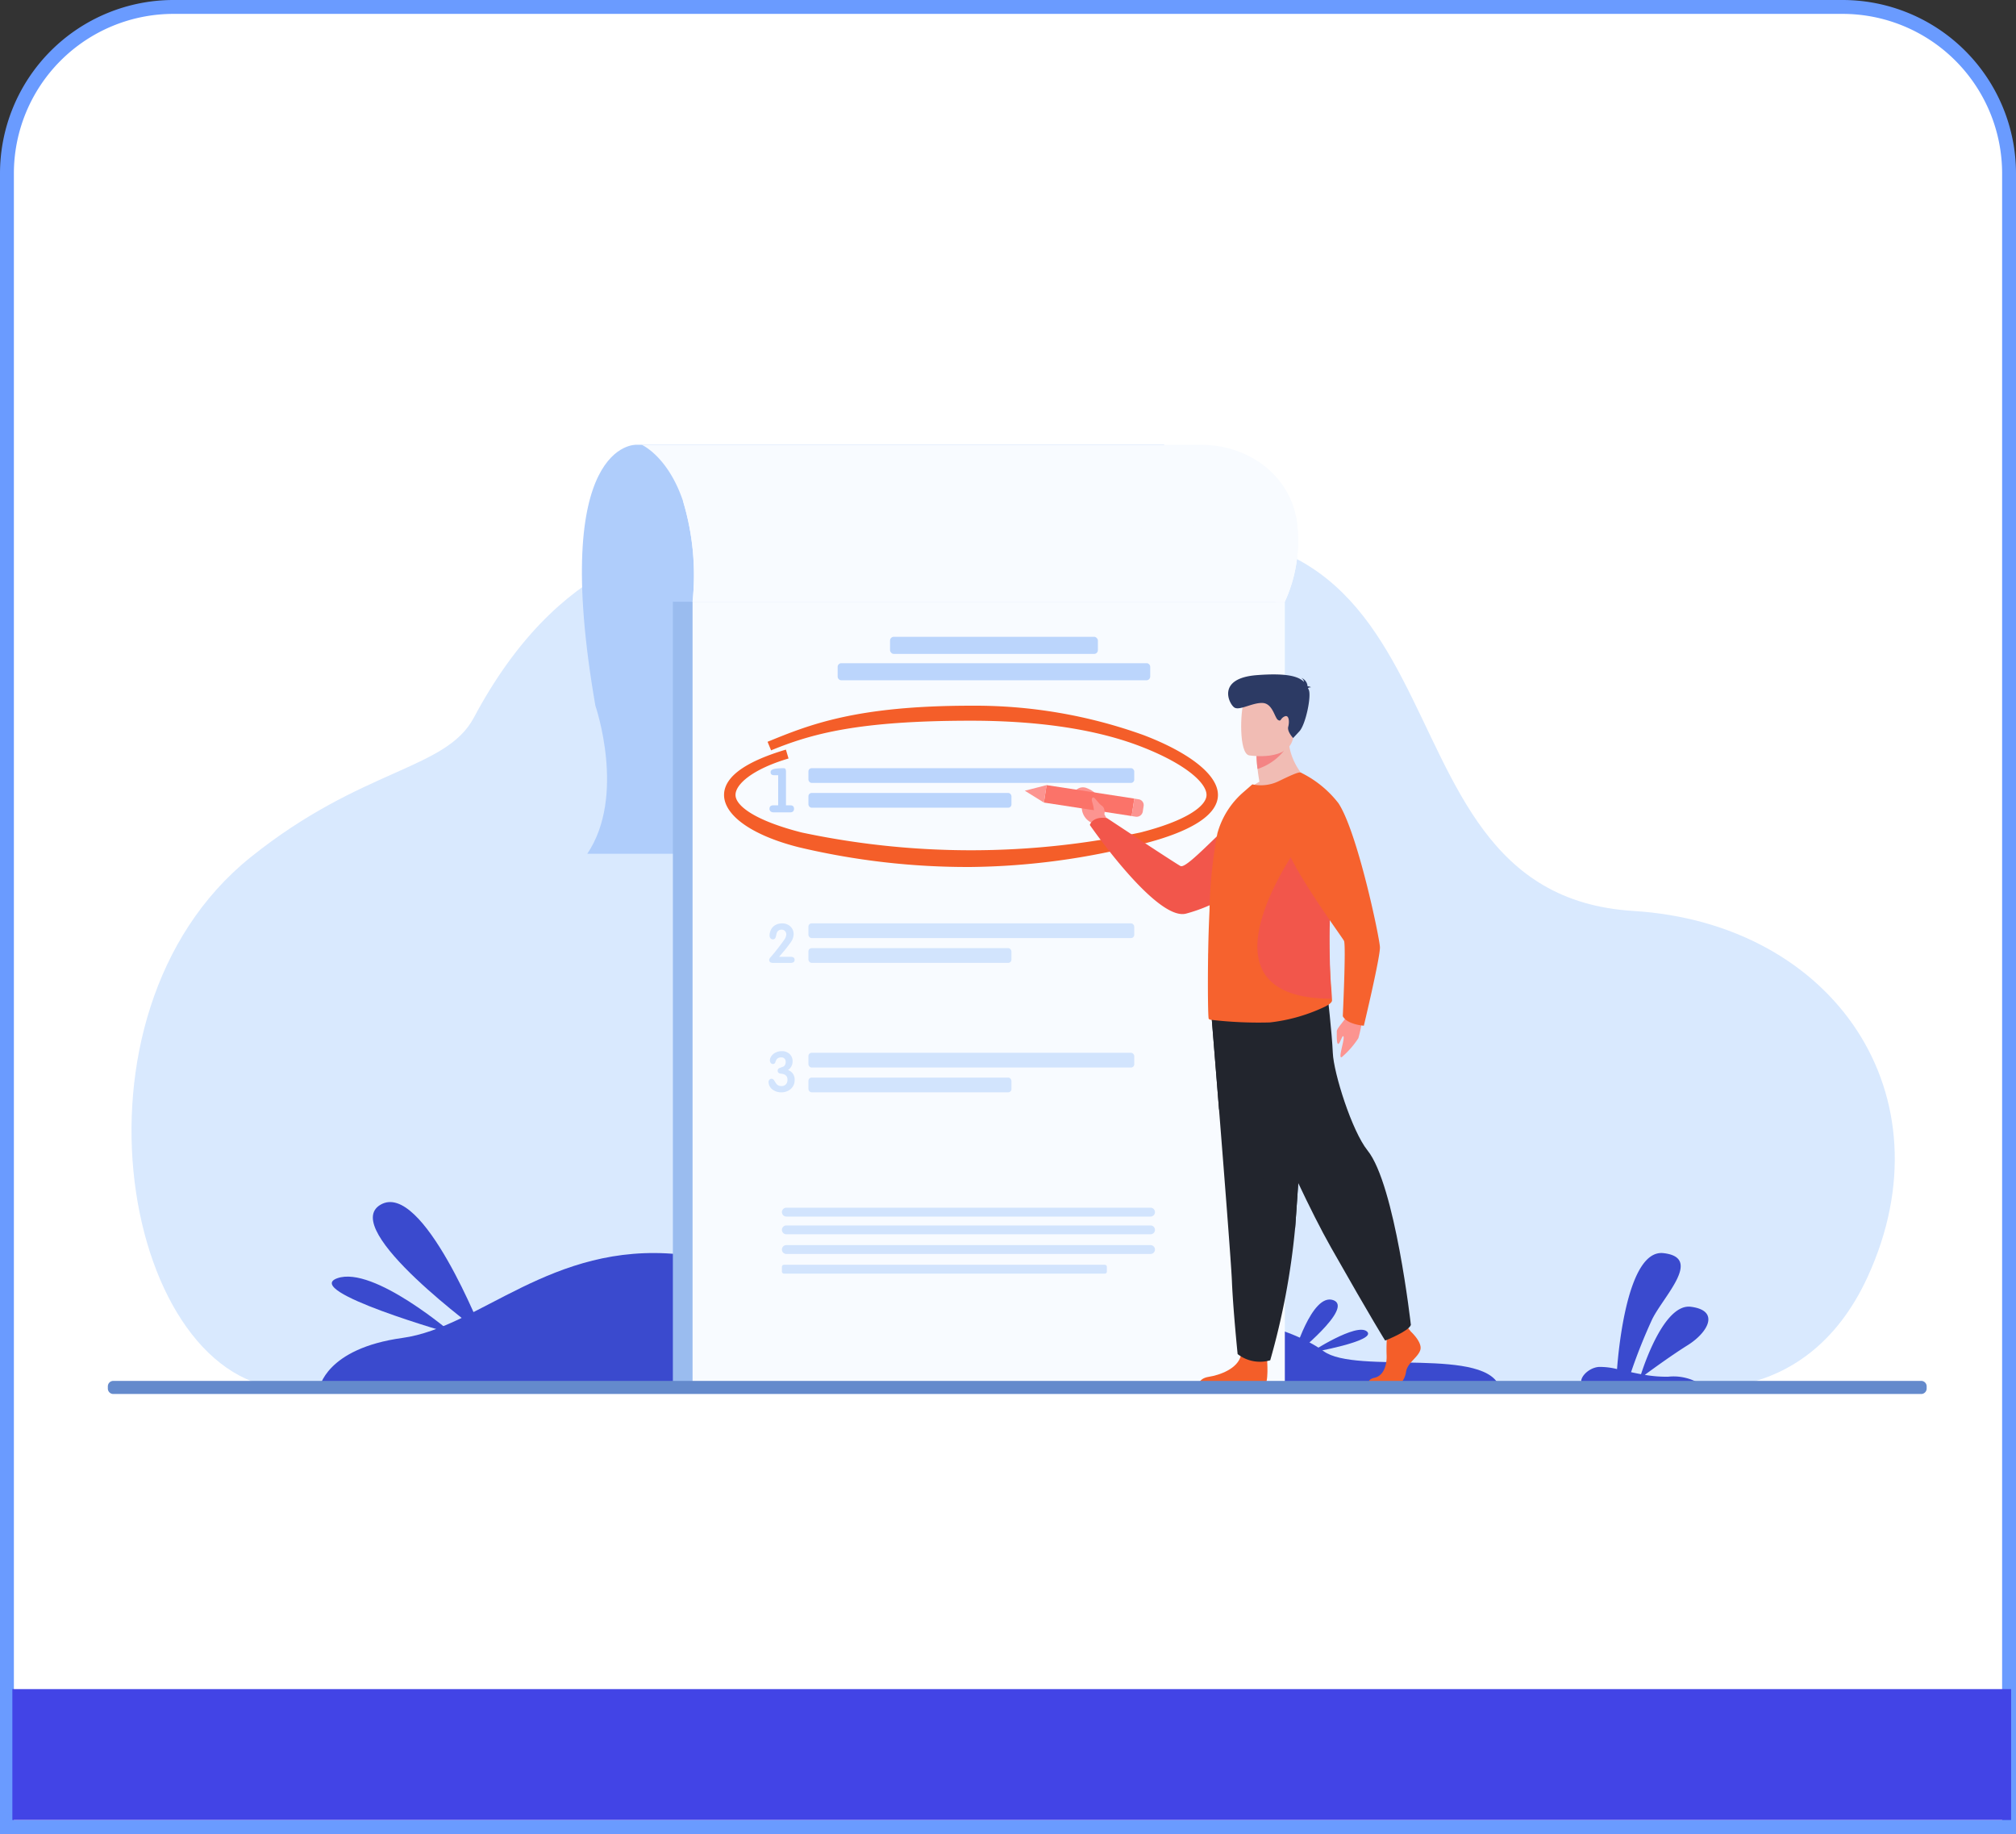
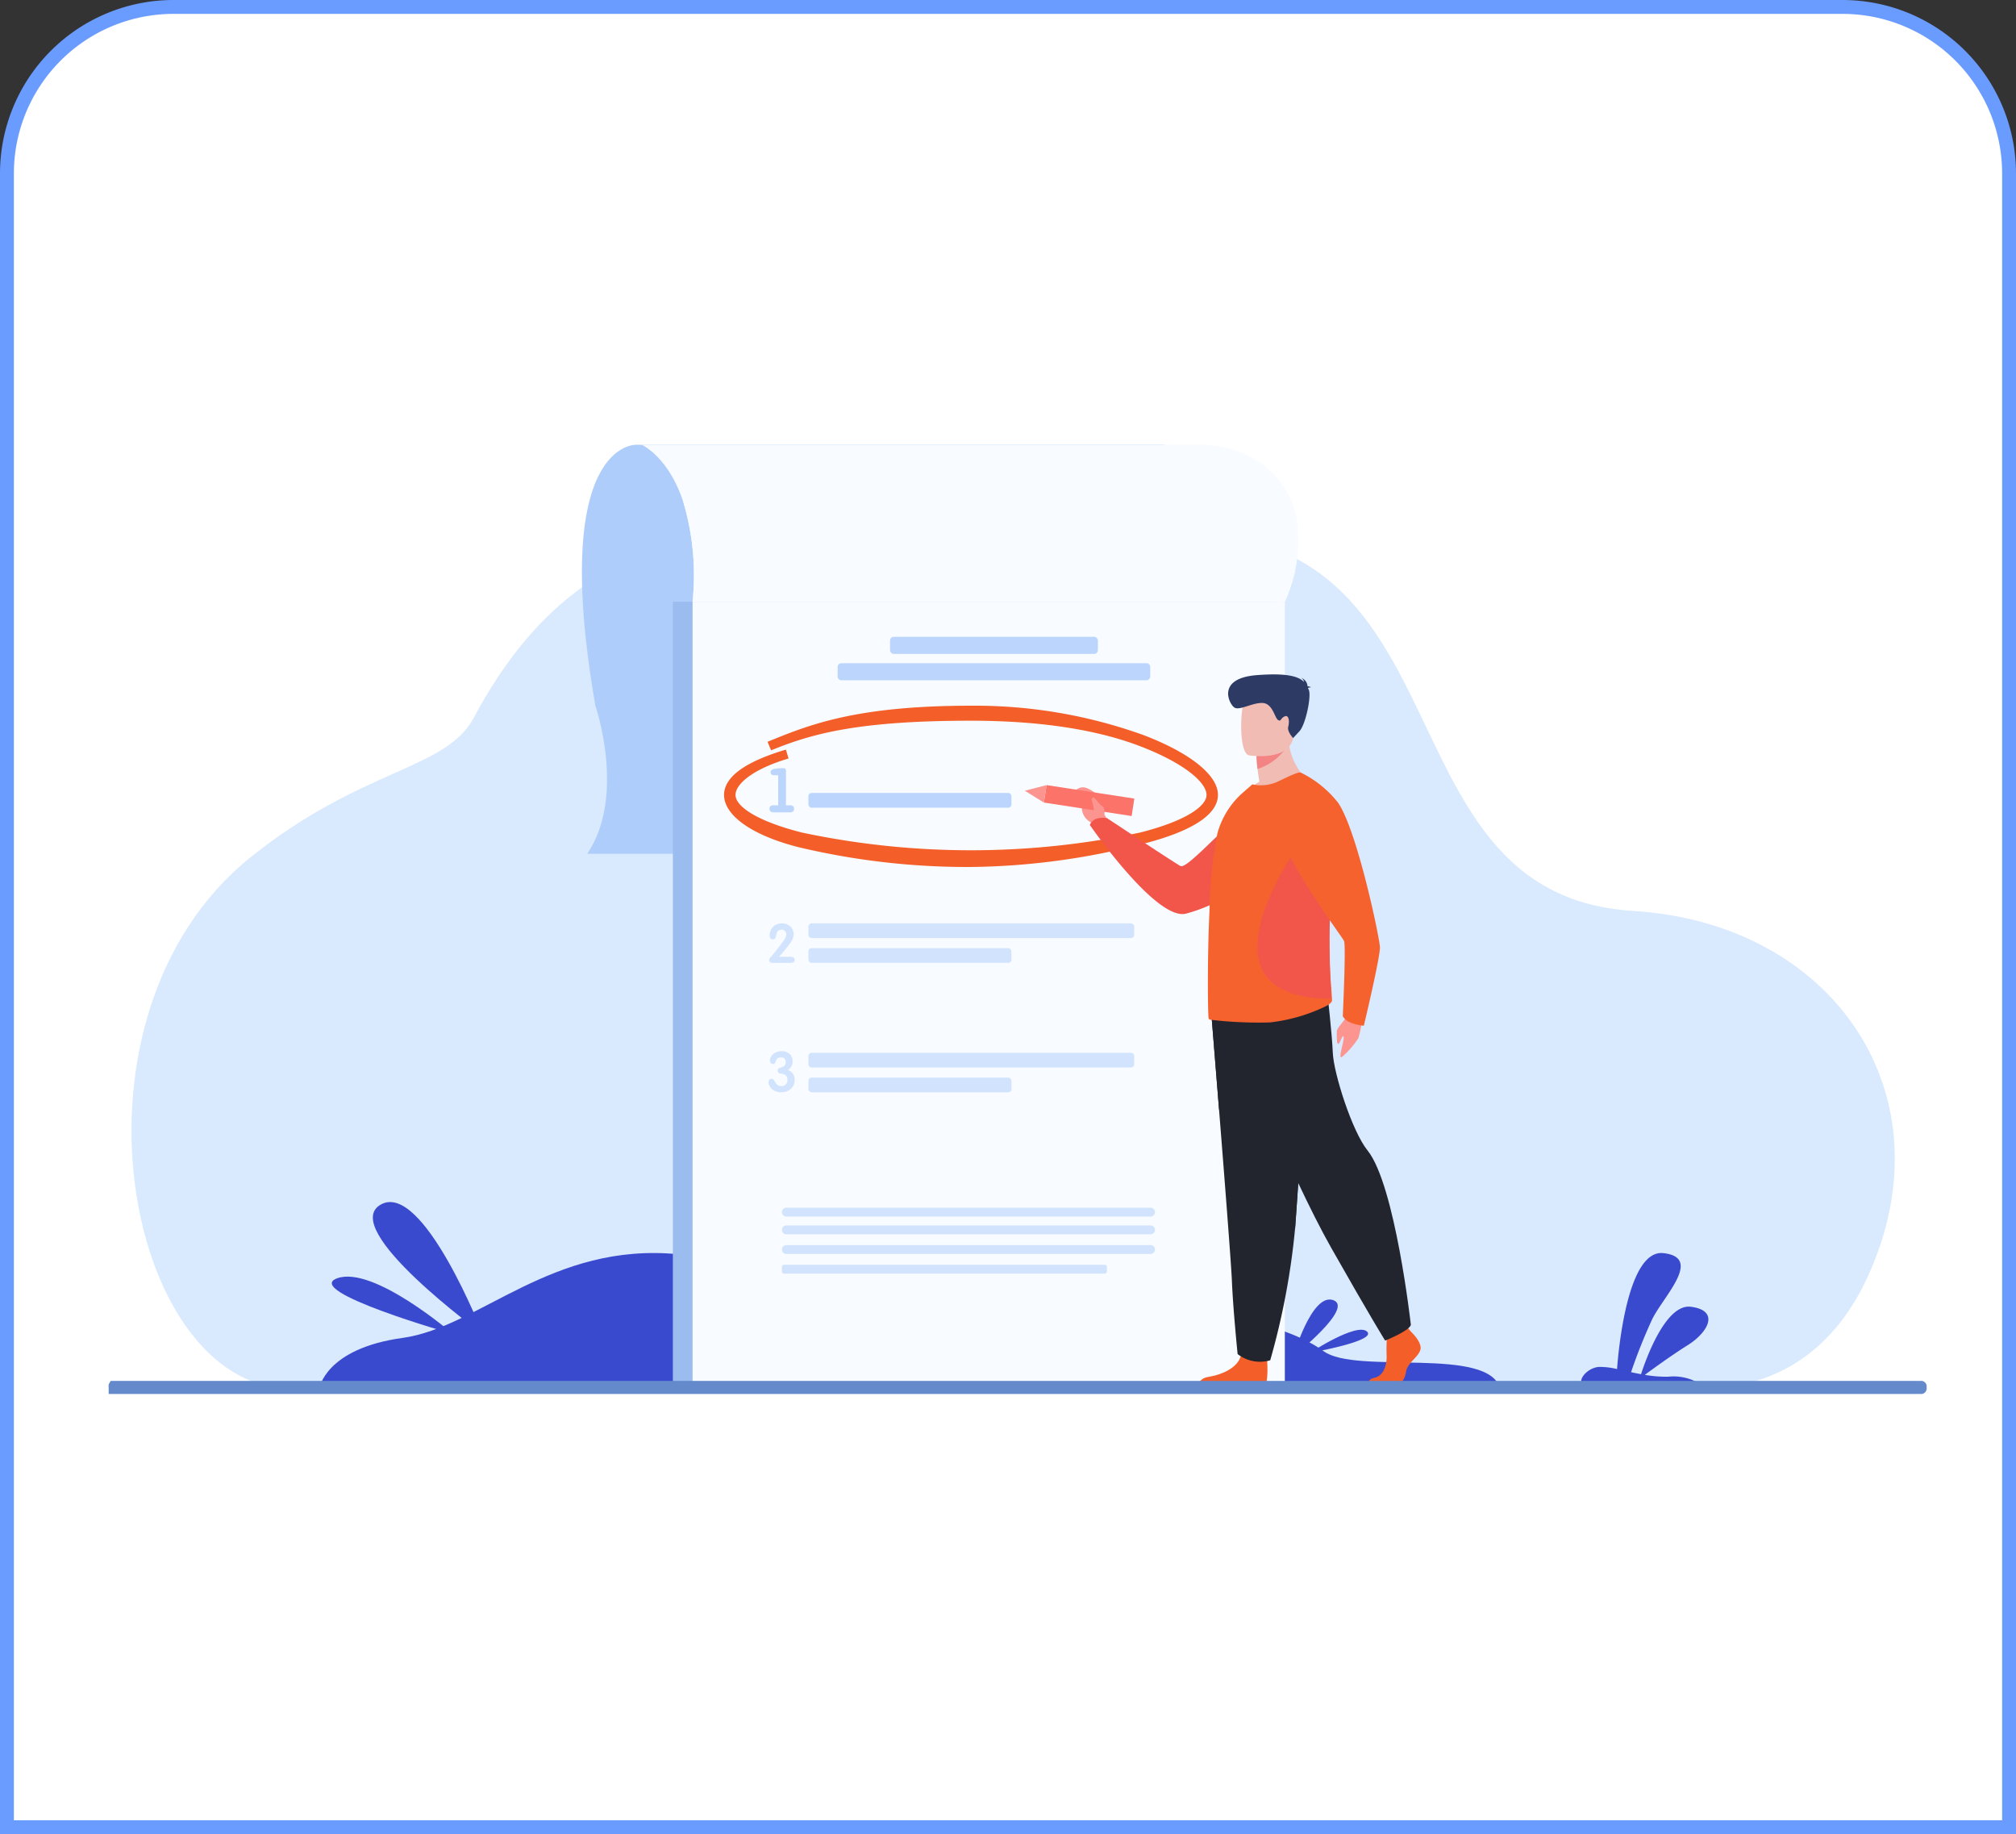
<svg xmlns="http://www.w3.org/2000/svg" width="217.88" height="198.197" viewBox="0 0 217.88 198.197">
  <rect x="0" y="0" width="217.88" height="198.197" fill="#333333" stroke="none" />
  <g id="Group_48365" data-name="Group 48365" transform="translate(-251.25 -1530.25)">
    <g id="explore_suitable_" data-name="explore suitable ">
      <g id="Group_48745" data-name="Group 48745">
        <path id="Rectangle_17658" data-name="Rectangle 17658" d="M18,0H198.38a18,18,0,0,1,18,18V196.7a0,0,0,0,1,0,0H0a0,0,0,0,1,0,0V18A18,18,0,0,1,18,0Z" transform="translate(252 1531)" fill="#fff" stroke="#6a9bff" stroke-width="1.5" />
        <g id="Group_48742" data-name="Group 48742" transform="translate(252.586 1712.778)">
-           <rect id="Rectangle_17549" data-name="Rectangle 17549" width="216.017" height="14.144" transform="translate(0 0)" fill="#4244e6" />
-         </g>
+           </g>
      </g>
      <g id="Group_48686" data-name="Group 48686" transform="translate(830.405 703.114)">
        <g id="Group_48463" data-name="Group 48463" transform="translate(-567 875.197)">
          <g id="Group_48462" data-name="Group 48462" transform="translate(0 0)">
            <path id="Path_79314" data-name="Path 79314" d="M1859.319,1020.635s14.045,3.33,20.959-11.761c8.97-19.578-3.62-38.175-25.337-39.515-31.323-1.932-13.964-51.941-63.391-38.372-13.9,3.815-44.127-15.881-61.923,17.492-3.026,5.675-12.071,5.4-24.123,15.077-21.259,17.077-13.606,57.26,4.306,57.442S1859.319,1020.635,1859.319,1020.635Z" transform="translate(-1690.576 -918.982)" fill="#d9e9fe" />
            <path id="Path_79315" data-name="Path 79315" d="M1952.237,1936.36s.653-4.278,8.984-5.429,16.078-10.379,29.817-9.04,25.14,9.743,40.779,7.168,25.432.707,28.94,3.3,18.025-.608,19.1,4.136Z" transform="translate(-1929.871 -1834.416)" fill="#3a4ace" />
            <path id="Path_79316" data-name="Path 79316" d="M2320.8,805.247s-9.4-.46-4.415,28.2c0,0,3.355,9.728-.881,16h62.358V805.247Z" transform="translate(-2264.192 -805.246)" fill="#afcdfb" />
            <rect id="Rectangle_17569" data-name="Rectangle 17569" width="65.103" height="84.904" transform="translate(60.566 16.963)" fill="#9abcef" />
            <rect id="Rectangle_17570" data-name="Rectangle 17570" width="64.009" height="84.904" transform="translate(62.695 16.963)" fill="#f8fbff" />
            <path id="Path_79335" data-name="Path 79335" d="M3708.554,1936.075h-12.9c-.691-.586.478-1.918,1.7-2.007a7.542,7.542,0,0,1,1.969.233c.177-2.358,1.191-12.956,5.011-12.53,4.3.477,0,4.667-1.214,7.148a59,59,0,0,0-2.282,5.716c.349.076.709.15,1.078.218.57-1.748,2.688-7.628,5.382-7.286,3.163.4,1.892,2.759-.35,4.158-1.645,1.029-3.664,2.492-4.624,3.2a13.7,13.7,0,0,0,2.523.2A5.437,5.437,0,0,1,3708.554,1936.075Z" transform="translate(-3536.716 -1834.417)" fill="#3a4ace" />
            <path id="Path_79336" data-name="Path 79336" d="M2466.911,822.209H2402.9a27.647,27.647,0,0,0-1.034-10.883c-1.642-4.86-4.471-6.079-4.471-6.079h60.367c5.152,0,9.147,3.1,10.235,7.224.041.155.078.309.111.464A15.738,15.738,0,0,1,2466.911,822.209Z" transform="translate(-2340.206 -805.248)" fill="#f8fbff" />
            <path id="Path_79337" data-name="Path 79337" d="M2519.589,893.845h-64.01a27.654,27.654,0,0,0-1.034-10.883,206.61,206.61,0,0,0,40.084,3.32c11.219-.278,20.084-1.029,26.158-1.712A15.73,15.73,0,0,1,2519.589,893.845Z" transform="translate(-2392.885 -876.883)" fill="#f8fbff" />
            <g id="Group_48452" data-name="Group 48452" transform="translate(71.004 34.948)">
-               <rect id="Rectangle_17571" data-name="Rectangle 17571" width="35.212" height="1.592" rx="0.349" transform="translate(4.213 0)" fill="#bbd5fc" />
              <rect id="Rectangle_17572" data-name="Rectangle 17572" width="21.941" height="1.592" rx="0.349" transform="translate(4.213 2.679)" fill="#bbd5fc" />
              <g id="Group_48451" data-name="Group 48451">
                <path id="Path_79338" data-name="Path 79338" d="M2574.931,1256.01v-3.252h-.429q-.391,0-.39-.325,0-.234.306-.332a2.267,2.267,0,0,1,.5-.078c.228-.018.411-.026.549-.026s.219.027.254.081a.972.972,0,0,1,.052.413v3.519h.442q.43,0,.429.371,0,.39-.429.39h-1.782a.49.49,0,0,1-.315-.1.341.341,0,0,1-.127-.283q0-.377.436-.377Z" transform="translate(-2573.988 -1251.997)" fill="#bbd5fc" />
              </g>
            </g>
            <g id="Group_48454" data-name="Group 48454" transform="translate(70.977 51.717)">
              <rect id="Rectangle_17573" data-name="Rectangle 17573" width="35.212" height="1.592" rx="0.349" transform="translate(4.239 0)" fill="#d2e4fd" />
              <rect id="Rectangle_17574" data-name="Rectangle 17574" width="21.941" height="1.592" rx="0.349" transform="translate(4.239 2.679)" fill="#d2e4fd" />
              <g id="Group_48453" data-name="Group 48453" transform="translate(0 0)">
                <path id="Path_79339" data-name="Path 79339" d="M2576.394,1470.3q0,.325-.454.325h-1.886q-.408,0-.408-.328a.415.415,0,0,1,.109-.241q.161-.184.471-.552.471-.592.788-1.023.109-.144.311-.437a1.059,1.059,0,0,0,.167-.494.509.509,0,0,0-.144-.371.493.493,0,0,0-.368-.146.565.565,0,0,0-.379.138.658.658,0,0,0-.172.345,3.86,3.86,0,0,1-.1.38.291.291,0,0,1-.281.184.323.323,0,0,1-.27-.126.432.432,0,0,1-.092-.287,1.382,1.382,0,0,1,.063-.408,1.224,1.224,0,0,1,.489-.678,1.418,1.418,0,0,1,.81-.224,1.256,1.256,0,0,1,.874.317,1.108,1.108,0,0,1,.362.852,1.485,1.485,0,0,1-.259.795q-.143.224-.592.794-.23.294-.724.852h1.242Q2576.394,1469.961,2576.394,1470.3Z" transform="translate(-2573.646 -1466.351)" fill="#d2e4fd" />
              </g>
            </g>
            <g id="Group_48456" data-name="Group 48456" transform="translate(70.905 65.527)">
              <rect id="Rectangle_17575" data-name="Rectangle 17575" width="35.212" height="1.592" rx="0.349" transform="translate(4.312 0.177)" fill="#d2e4fd" />
              <rect id="Rectangle_17576" data-name="Rectangle 17576" width="21.941" height="1.592" rx="0.349" transform="translate(4.312 2.856)" fill="#d2e4fd" />
              <g id="Group_48455" data-name="Group 48455">
                <path id="Path_79340" data-name="Path 79340" d="M2575.539,1646.012a1.233,1.233,0,0,1-.429.981,1.512,1.512,0,0,1-1.028.353,1.439,1.439,0,0,1-.823-.229,1.048,1.048,0,0,1-.541-.875.368.368,0,0,1,.094-.253.308.308,0,0,1,.241-.106.368.368,0,0,1,.288.206,4.468,4.468,0,0,0,.253.376.656.656,0,0,0,.5.206.624.624,0,0,0,.587-.306.813.813,0,0,0,.083-.388q0-.576-.676-.641-.382-.035-.382-.323a.308.308,0,0,1,.222-.3q.415-.153.42-.159a.568.568,0,0,0,.221-.511.459.459,0,0,0-.128-.344.473.473,0,0,0-.346-.126.631.631,0,0,0-.421.129.84.84,0,0,0-.217.382.268.268,0,0,1-.27.206.276.276,0,0,1-.231-.123.446.446,0,0,1-.091-.27.751.751,0,0,1,.1-.364,1.125,1.125,0,0,1,.505-.476,1.478,1.478,0,0,1,.682-.159,1.188,1.188,0,0,1,.832.3,1.027,1.027,0,0,1,.332.8,1.091,1.091,0,0,1-.494.94A1.065,1.065,0,0,1,2575.539,1646.012Z" transform="translate(-2572.718 -1642.898)" fill="#d2e4fd" />
              </g>
            </g>
            <g id="Group_48457" data-name="Group 48457" transform="translate(78.374 20.752)">
              <rect id="Rectangle_17577" data-name="Rectangle 17577" width="22.462" height="1.85" rx="0.405" transform="translate(5.663)" fill="#bbd5fc" />
              <path id="Rectangle_17578" data-name="Rectangle 17578" d="M.4,0h32.98a.4.4,0,0,1,.4.4v1.04a.405.405,0,0,1-.405.405H.405A.405.405,0,0,1,0,1.444V.4A.4.4,0,0,1,.4,0Z" transform="translate(0 2.852)" fill="#bbd5fc" />
            </g>
            <g id="Group_48458" data-name="Group 48458" transform="translate(66.597 28.699)">
              <path id="Path_79341" data-name="Path 79341" d="M2543.842,1188.543a78.382,78.382,0,0,1-18.523-2.126c-4.984-1.264-7.668-3.329-7.668-5.161,0-1.66,2.188-3.187,6.327-4.416h0c-3.967,1.177-6.088,2.906-6.088,4.416,0,1.675,2.75,3.333,7.544,4.548a88.63,88.63,0,0,0,36.816,0c4.794-1.216,7.544-2.873,7.544-4.548,0-1.774-2.9-3.978-7.556-5.753-5.3-2.018-11.833-2.767-18.4-2.767-12.321,0-17.393,1.438-21.794,3.241h0c4.42-1.81,9.43-3.862,21.794-3.862a53.3,53.3,0,0,1,18.475,3.144c4.759,1.812,7.716,4.11,7.716,6,0,1.832-2.745,3.536-7.728,4.8A76.386,76.386,0,0,1,2543.842,1188.543Z" transform="translate(-2517.651 -1172.116)" fill="#f45e29" stroke="#f45e29" stroke-width="1" />
            </g>
            <g id="Group_48461" data-name="Group 48461" transform="translate(98.603 24.817)">
              <path id="Path_79342" data-name="Path 79342" d="M3360.609,1585.67a13.851,13.851,0,0,1-.482,2.655,9.5,9.5,0,0,1-1.781,2.036c-.457.265.279-1.778.186-2.175s-.376.725-.577.752-.15-.984-.157-1.352.98-1.276,1.328-2.059S3360.609,1585.67,3360.609,1585.67Z" transform="translate(-3324.08 -1549.014)" fill="#fc9490" />
              <path id="Path_79343" data-name="Path 79343" d="M2999.074,1282.343l-.513-.968a2.893,2.893,0,0,0-1.907-2.816,1.054,1.054,0,0,0-1.236.323c-.411.593.782.486.719,1.5a1.867,1.867,0,0,0,1.089,1.942l.554.642Z" transform="translate(-2989.97 -1266.276)" fill="#fc9490" />
              <path id="Path_79344" data-name="Path 79344" d="M3039.123,1294.36a17.121,17.121,0,0,1-12.07,12.086c-3.188.929-10.432-9.568-10.432-9.568s.254-.968,1.85-.745c0,0,7.053,4.669,7.941,5.177.788.45,5.969-5.786,8.331-6.792A6.029,6.029,0,0,1,3039.123,1294.36Z" transform="translate(-3009.594 -1280.607)" fill="#f2564b" />
              <g id="Group_48459" data-name="Group 48459" transform="translate(0 11.961)">
                <rect id="Rectangle_17579" data-name="Rectangle 17579" width="1.908" height="9.596" transform="translate(2.06 1.886) rotate(-81.268)" fill="#fb7369" />
                <path id="Path_79345" data-name="Path 79345" d="M2926.793,1276l2.06,1.281.29-1.886Z" transform="translate(-2926.793 -1275.394)" fill="#fc9490" />
-                 <path id="Path_79346" data-name="Path 79346" d="M3075.677,1294.812l-.091.6a.672.672,0,0,1-.766.562l-.439-.067.289-1.885.477.073A.633.633,0,0,1,3075.677,1294.812Z" transform="translate(-3062.836 -1292.56)" fill="#fc9490" />
              </g>
              <g id="Group_48460" data-name="Group 48460" transform="translate(18.73 34.372)">
                <path id="Path_79347" data-name="Path 79347" d="M3406.058,2023.9s1.267,1.156,1.02,1.978-1.391,1.369-1.545,2.373-.773,1.552-1.329,1.552h-2.652s-.409-.707.58-.92,1.362-1.393,1.3-2.488a19.362,19.362,0,0,1,.093-2.556l2.1-.487Z" transform="translate(-3383.064 -1987.254)" fill="#f45e29" />
                <path id="Path_79348" data-name="Path 79348" d="M3173.669,2056.588s.227,2.632-.329,2.906l-7.119-.014s0-.822,1.143-1,3.152-.852,3.492-2.343S3173.669,2056.588,3173.669,2056.588Z" transform="translate(-3166.221 -2016.949)" fill="#f45e29" />
                <path id="Path_79349" data-name="Path 79349" d="M3184.6,1585.852s.375,4.613.817,10.158c.6,7.532,1.321,16.785,1.392,18.538.123,3.044.619,7.912.619,7.912a3.93,3.93,0,0,0,3.523.669,78.564,78.564,0,0,0,2.692-14.3c.009-.12.018-.242.028-.364.556-7.486,1.421-23.249,1.421-23.249Z" transform="translate(-3183.159 -1583.387)" fill="#22252d" />
                <path id="Path_79350" data-name="Path 79350" d="M3184.6,1585.852s.375,4.613.817,10.158l8.226,12.816c.009-.12.018-.242.028-.364.556-7.486,1.421-23.249,1.421-23.249Z" transform="translate(-3183.159 -1583.387)" fill="#22252d" />
                <path id="Path_79351" data-name="Path 79351" d="M3206.518,1564.886s6.768,16.706,11.219,24.557,5.841,10.042,5.841,10.042,2.549-1,2.781-1.689c0,0-1.7-15.157-4.682-18.852-1.684-2.088-3.662-8.353-3.755-10.544s-.6-6.527-.6-6.527Z" transform="translate(-3203.366 -1561.873)" fill="#22252d" />
              </g>
              <path id="Path_79352" data-name="Path 79352" d="M3235.283,1205.883s-4.579,2.21-7.22,1.39a6.235,6.235,0,0,1,1.787-1.43c-.091-.53-.162-.99-.2-1.38a12.757,12.757,0,0,1-.112-1.41l1.767-1.39,1.676-1.33A6.751,6.751,0,0,0,3235.283,1205.883Z" transform="translate(-3204.495 -1194.245)" fill="#f1bcb4" />
              <path id="Path_79353" data-name="Path 79353" d="M3193.145,1282.618c.01.28-.589.6-.853.72a18.7,18.7,0,0,1-5.859,1.66,44.341,44.341,0,0,1-6.336-.28.414.414,0,0,1-.274-.11c-.071-.05-.122-3-.071-6.709,0-.15,0-.3.01-.45v-.05c.021-1.45.071-2.969.142-4.489a49.842,49.842,0,0,1,.853-8.339,9.04,9.04,0,0,1,2.864-4.5l.914-.8a4.39,4.39,0,0,0,2.843-.34c1.056-.51,2.193-1.06,2.376-.92,1.381,1.01,2.315,3.279,2.813,6.179a32.151,32.151,0,0,1,.416,5.5c0,.72-.021,1.46-.061,2.19a69.016,69.016,0,0,0,.142,9.388C3193.1,1281.848,3193.135,1282.3,3193.145,1282.618Z" transform="translate(-3159.945 -1247.391)" fill="#f6622e" />
              <path id="Path_79354" data-name="Path 79354" d="M3256.086,1355.505c-16.036-.032-2.958-17.4-2.958-17.4l2.6-.844a50.517,50.517,0,0,1,.3,5.875c0,.769-.015,1.56-.044,2.339C3255.807,1349.705,3255.983,1353.38,3256.086,1355.505Z" transform="translate(-3222.967 -1320.46)" fill="#f2564b" />
              <path id="Path_79355" data-name="Path 79355" d="M3250.357,1217.433a6.069,6.069,0,0,1-3.361,2.7,12.734,12.734,0,0,1-.112-1.41l1.767-1.39Z" transform="translate(-3221.845 -1209.914)" fill="#f48484" />
              <path id="Path_79356" data-name="Path 79356" d="M3226.542,1150.464s4.369.715,4.779-1.971,1.25-4.4-1.522-4.972-3.471.375-3.83,1.238S3225.416,1150.209,3226.542,1150.464Z" transform="translate(-3202.307 -1141.716)" fill="#f1bcb4" />
              <path id="Path_79357" data-name="Path 79357" d="M3216.272,1123.975c.04-.045.131-.082.334-.093a.824.824,0,0,0-.38-.107,1.024,1.024,0,0,0-.68-.906.611.611,0,0,1,.3.44c-.564-.579-1.774-1-5.122-.737-4.412.348-2.958,3.173-2.387,3.51s2.009-.586,3.073-.5,1.267,1.622,1.628,1.833.219-.162.708-.383.535.589.394,1.115.53,1.22.53,1.22l.678-.73c.678-.73,1.317-3.825,1.009-4.484Z" transform="translate(-3185.671 -1122.492)" fill="#2c3a64" />
              <path id="Path_79358" data-name="Path 79358" d="M3283.168,1257.99a11.539,11.539,0,0,1,4.09,3.321c2.056,3.121,4.439,14.5,4.482,15.55s-1.739,8.49-1.739,8.49-1.808-.119-2.275-1.032c0,0,.361-7.641.132-8.132s-7.54-10.25-6.718-12.332S3283.168,1257.99,3283.168,1257.99Z" transform="translate(-3253.361 -1247.39)" fill="#f6622e" />
              <path id="Path_79359" data-name="Path 79359" d="M3020.6,1294.13s.15-.594-.261-.861-.791-.993-.965-.894c-.36.2.2.837.095,1.627C3019.43,1294.279,3020.073,1295,3020.6,1294.13Z" transform="translate(-3012.015 -1279.077)" fill="#fc9490" />
            </g>
            <path id="Path_79360" data-name="Path 79360" d="M2037.937,1865.621s-6.493-16.625-11.047-13.978S2037.937,1865.621,2037.937,1865.621Z" transform="translate(-1997.917 -1769.523)" fill="#3a4ace" />
            <path id="Path_79361" data-name="Path 79361" d="M1982.519,1960.562s-8.578-7.412-12.5-6.036S1982.519,1960.562,1982.519,1960.562Z" transform="translate(-1945.709 -1864.464)" fill="#3a4ace" />
            <path id="Path_79362" data-name="Path 79362" d="M3297.858,1992.091s1.977-6.873,4.3-6.062S3297.858,1992.091,3297.858,1992.091Z" transform="translate(-3170.227 -1893.598)" fill="#3a4ace" />
            <path id="Path_79363" data-name="Path 79363" d="M3320.917,2030.233s5.046-3.312,6.155-2.288S3320.917,2030.233,3320.917,2030.233Z" transform="translate(-3191.482 -1932.115)" fill="#3a4ace" />
            <path id="Path_79364" data-name="Path 79364" d="M2631.049,1860.106h-39.36a.48.48,0,0,1-.479-.479h0a.48.48,0,0,1,.479-.479h39.36a.48.48,0,0,1,.479.479h0A.48.48,0,0,1,2631.049,1860.106Z" transform="translate(-2518.859 -1776.704)" fill="#d2e4fd" />
            <path id="Path_79365" data-name="Path 79365" d="M2631.049,1884.614h-39.36a.48.48,0,0,1-.479-.479h0a.48.48,0,0,1,.479-.479h39.36a.48.48,0,0,1,.479.479h0A.48.48,0,0,1,2631.049,1884.614Z" transform="translate(-2518.859 -1799.295)" fill="#d2e4fd" />
            <path id="Path_79366" data-name="Path 79366" d="M2631.049,1911.774h-39.36a.48.48,0,0,1-.479-.479h0a.48.48,0,0,1,.479-.479h39.36a.48.48,0,0,1,.479.479h0A.48.48,0,0,1,2631.049,1911.774Z" transform="translate(-2518.859 -1824.33)" fill="#d2e4fd" />
            <rect id="Rectangle_17580" data-name="Rectangle 17580" width="35.119" height="0.958" rx="0.21" transform="translate(72.351 88.611)" fill="#d2e4fd" />
-             <path id="Rectangle_17581" data-name="Rectangle 17581" d="M.092,0H195.478a.091.091,0,0,1,.091.091V.324a.092.092,0,0,1-.092.092H.09A.09.09,0,0,1,0,.326V.092A.092.092,0,0,1,.092,0Z" transform="translate(0 101.659)" fill="#648acc" stroke="#648acc" stroke-width="1" />
+             <path id="Rectangle_17581" data-name="Rectangle 17581" d="M.092,0H195.478a.091.091,0,0,1,.091.091V.324a.092.092,0,0,1-.092.092H.09V.092A.092.092,0,0,1,.092,0Z" transform="translate(0 101.659)" fill="#648acc" stroke="#648acc" stroke-width="1" />
          </g>
        </g>
      </g>
    </g>
  </g>
</svg>